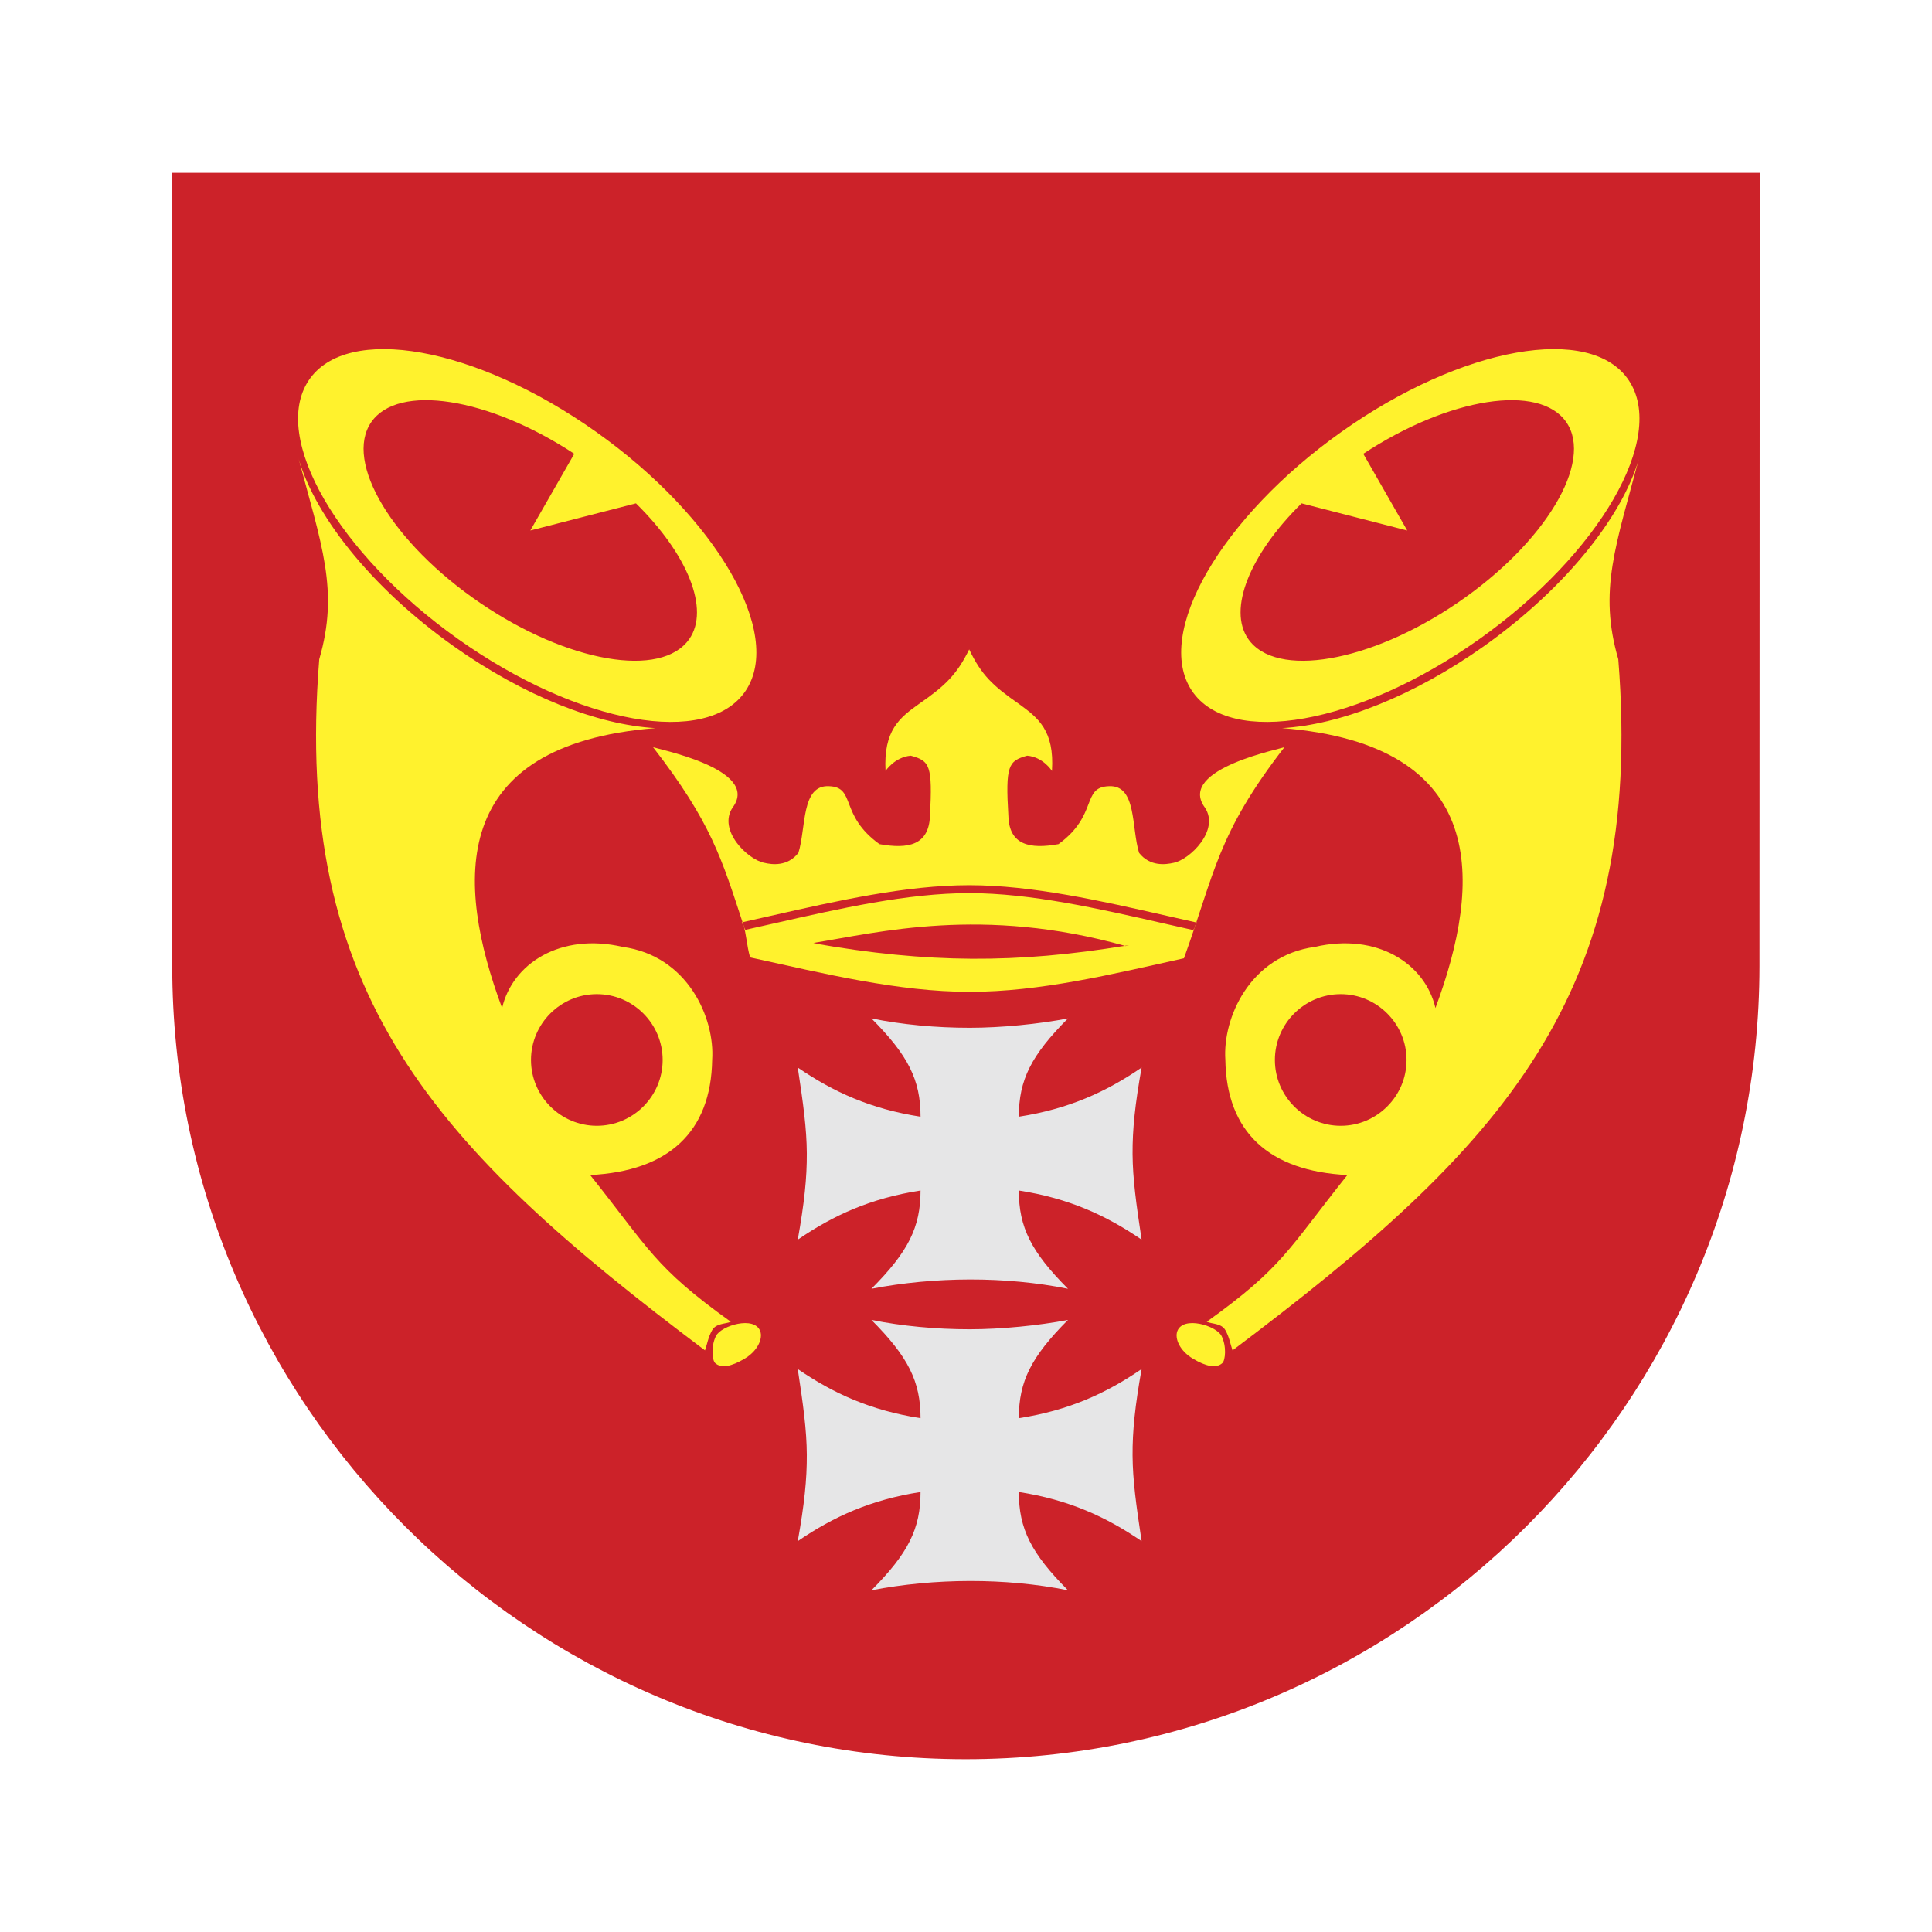
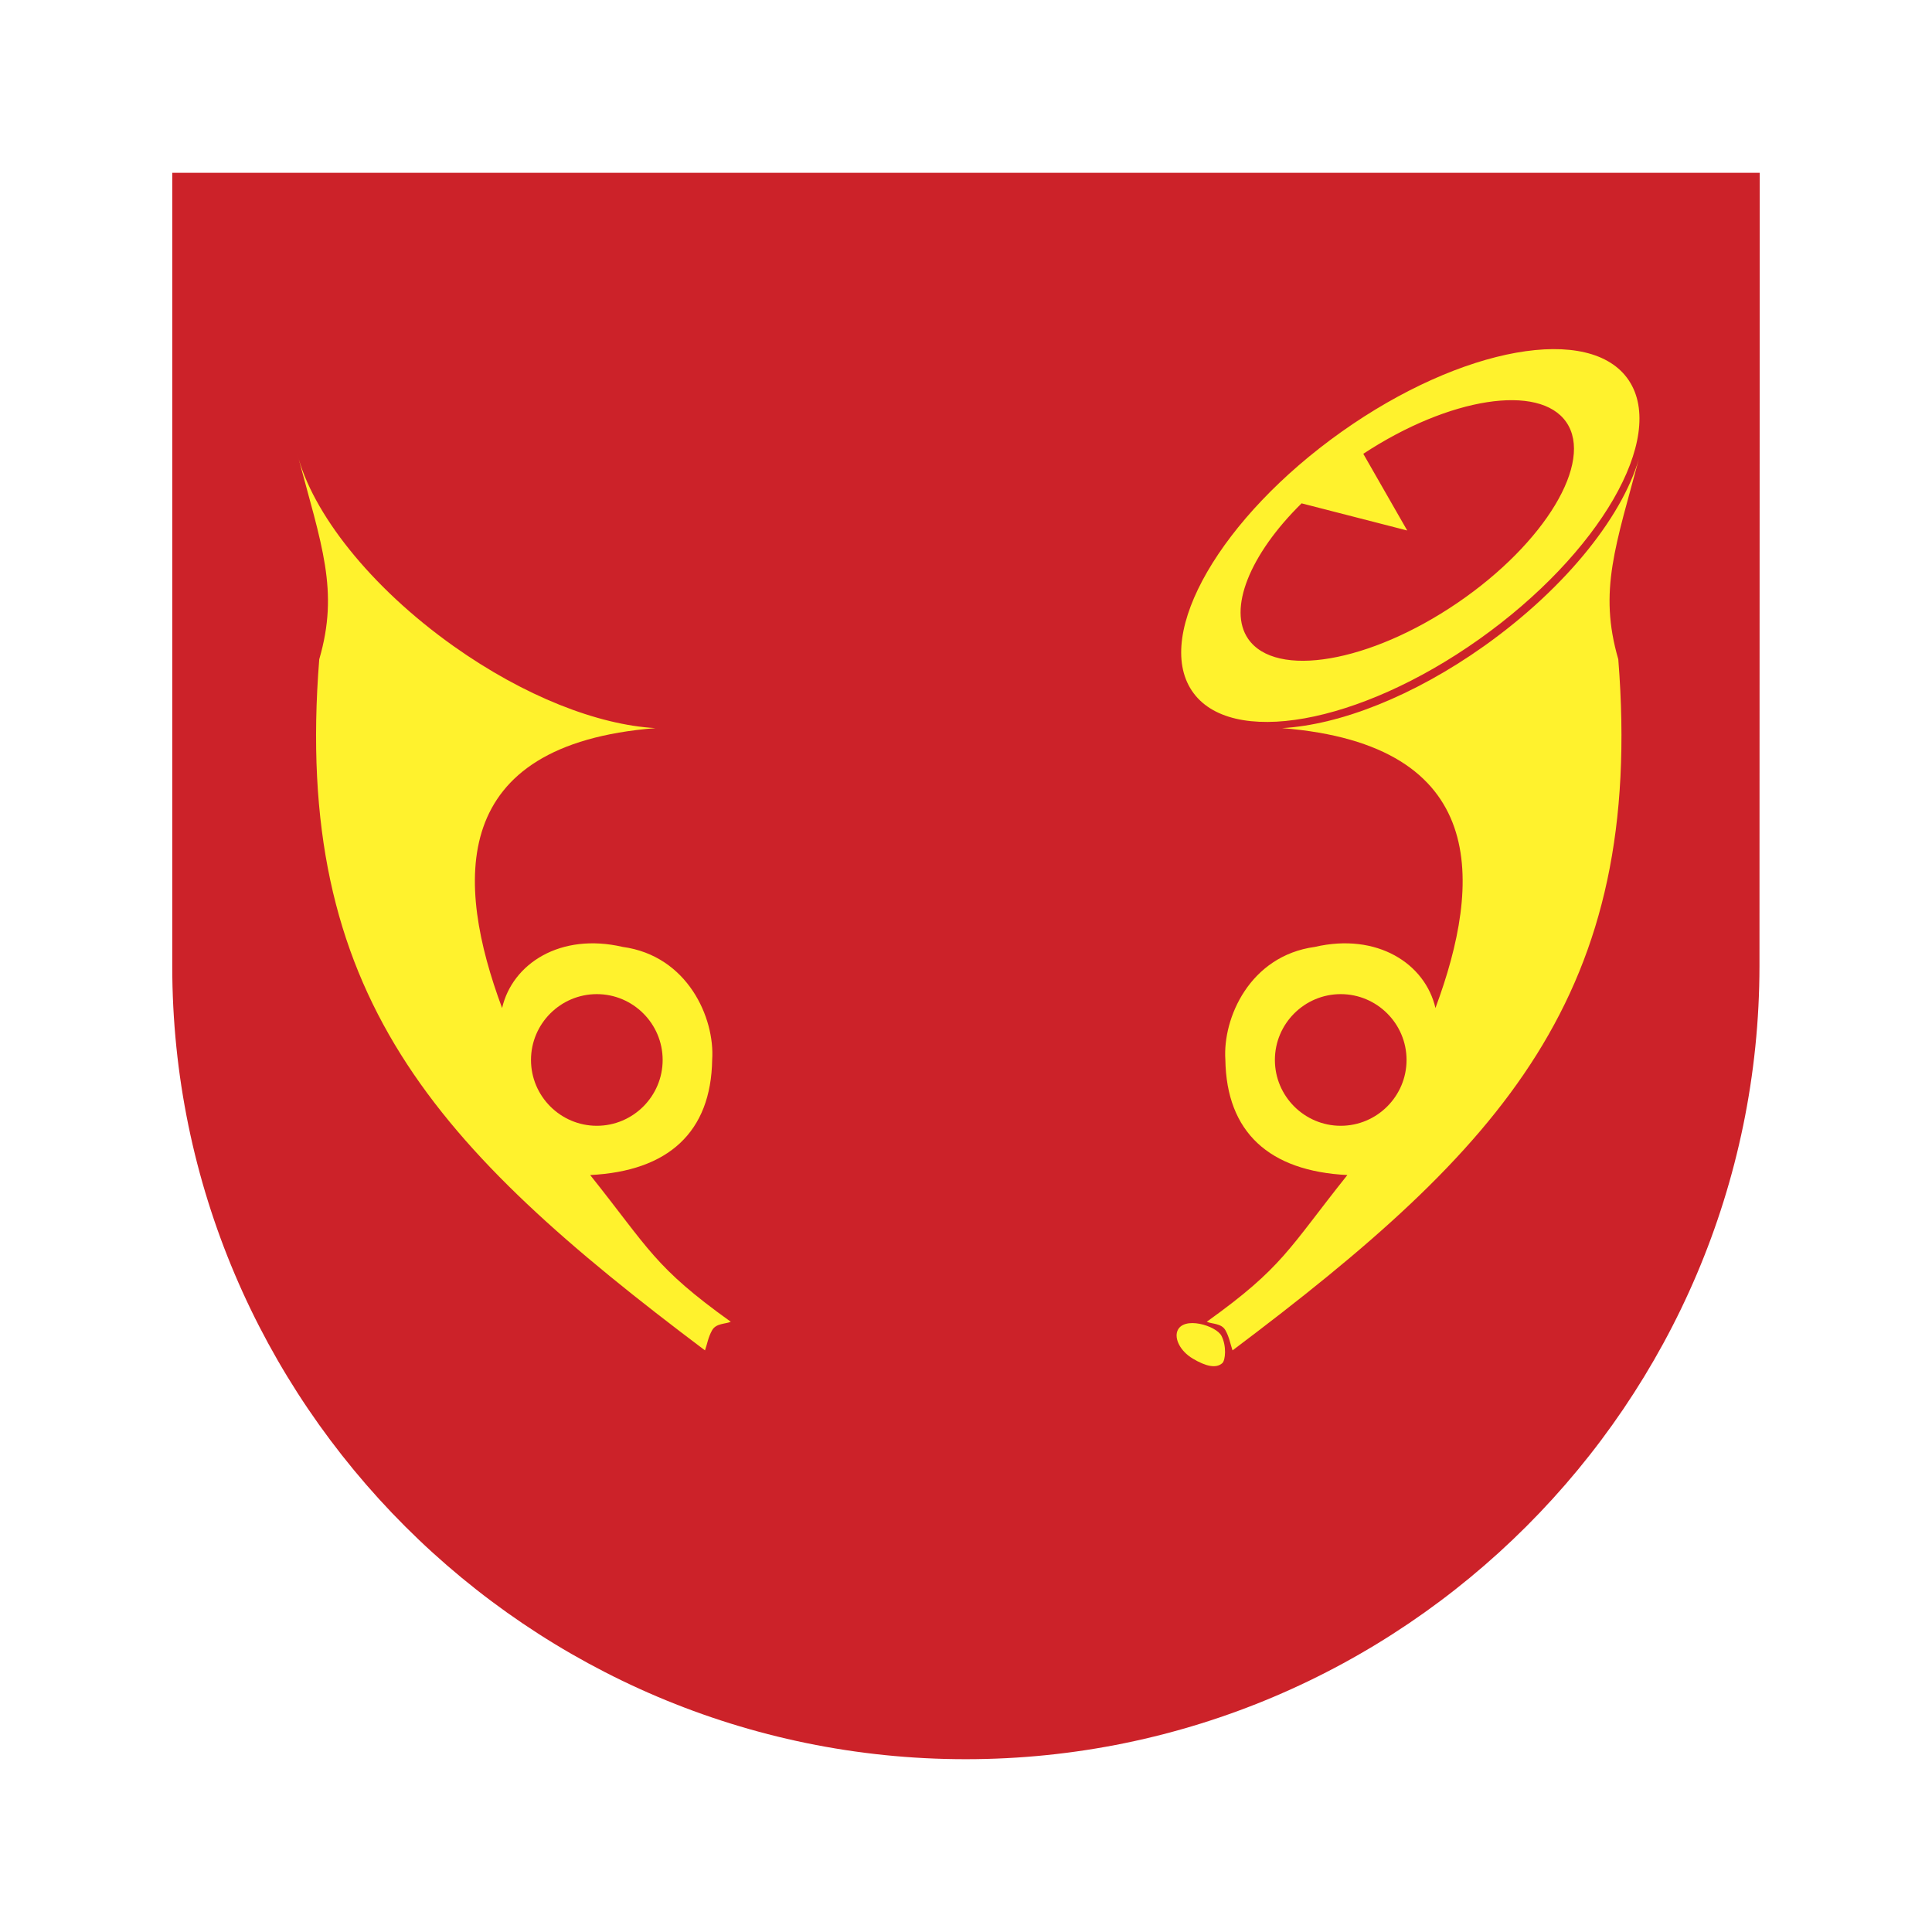
<svg xmlns="http://www.w3.org/2000/svg" width="2500" height="2500" viewBox="0 0 192.756 192.756">
  <g fill-rule="evenodd" clip-rule="evenodd">
-     <path fill="#fff" d="M0 0h192.756v192.756H0V0z" />
    <path d="M175.543 96.378c-.027 43.587-35.605 79.138-79.193 79.138-43.587 0-79.165-35.551-79.165-79.138V17.241H175.57l-.027 79.137z" fill="#cc2229" />
    <path d="M172.064 100.127c-2.705 37.086-34.451 70.645-75.967 70.645-41.517 0-73.798-34.094-75.405-70.645V21.984h150.862l.51 78.143z" fill="#cc2229" />
-     <path d="M106.553 158.662c-6.258-1.26-13.339-1.213-19.612 0 3.673-3.689 4.902-6.133 4.902-9.805-4.997.777-8.7 2.475-12.25 4.902.654-3.658.918-6.148.903-8.623s-.358-4.949-.903-8.545c3.549 2.428 7.253 4.125 12.25 4.902 0-3.674-1.229-6.117-4.902-9.805 3.065.621 6.443.934 9.806.934 3.144 0 6.91-.375 9.806-.934-3.674 3.688-4.904 6.131-4.904 9.805 4.996-.777 8.701-2.475 12.25-4.902-.652 3.656-.918 6.148-.902 8.623s.359 4.949.902 8.545c-3.549-2.428-7.254-4.125-12.25-4.902-.001 3.672 1.23 6.116 4.904 9.805zM106.553 128.582c-6.258-1.26-13.339-1.213-19.612 0 3.673-3.688 4.902-6.133 4.902-9.805-4.997.777-8.7 2.475-12.25 4.902.654-3.658.918-6.148.903-8.623s-.358-4.949-.903-8.545c3.549 2.428 7.253 4.125 12.25 4.902 0-3.674-1.229-6.117-4.902-9.807 3.065.623 6.443.936 9.806.936 3.144 0 6.91-.375 9.806-.936-3.674 3.689-4.904 6.133-4.904 9.807 4.996-.777 8.701-2.475 12.25-4.902-.652 3.658-.918 6.148-.902 8.623s.359 4.949.902 8.545c-3.549-2.428-7.254-4.125-12.25-4.902-.001 3.672 1.23 6.118 4.904 9.805z" fill="#e6e6e7" />
-     <path d="M112.289 94.382c-1.189.222 1.17-.194 0-.028-10.828 1.775-19.703 1.775-31.157-.249-1.413-.25 1.512.277.02-.028 6.412-1.026 16.879-3.715 31.137.305zM74.837 95.52c7.343 1.607 14.776 3.434 21.903 3.434 7.041 0 14.125-1.738 21.384-3.347 3.086-8.519 3.303-12.386 10.039-21.079.043.13-10.822 2.13-7.953 6.041 1.521 2.26-1.521 5.215-3.129 5.519-.783.174-2.348.393-3.436-.999-.781-2.521-.217-6.78-2.998-6.65-2.781.087-1.043 2.869-5.041 5.781-2.869.521-4.91.087-4.998-2.782-.305-5.085 0-5.519 1.869-6.042 1.607.131 2.477 1.522 2.477 1.522.262-4.043-1.391-5.303-3.303-6.694-2.564-1.781-3.738-2.867-4.955-5.432-1.26 2.564-2.434 3.65-4.998 5.432-1.956 1.392-3.563 2.651-3.347 6.694 0 0 .913-1.392 2.521-1.522 1.911.522 2.172.957 1.911 6.042-.13 2.869-2.13 3.303-5.041 2.782-4.042-2.912-2.304-5.694-5.041-5.781-2.782-.13-2.261 4.129-3.043 6.65-1.087 1.392-2.651 1.173-3.391.999-1.652-.304-4.693-3.259-3.172-5.519 2.913-3.911-7.996-5.911-7.953-6.041 5.824 7.518 6.868 11.169 8.996 17.646.35 1.085.35 2.129.699 3.346zm-.833-3.493c.809-.179 1.854-.417 2.91-.656 6.58-1.491 13.476-3.054 19.786-3.054 6.292 0 13.202 1.573 19.755 3.064 1.068.243 2.131.485 2.963.669l-.361.747c-1.123-.25-2.041-.459-2.969-.67-6.455-1.469-13.262-3.019-19.388-3.019-6.144 0-12.937 1.54-19.418 3.009-.902.204-1.801.408-2.917.655l-.361-.745zM59.475 43.089c12.01 8.521 18.716 20.116 14.93 25.812-3.787 5.696-16.669 3.392-28.679-5.129-12.009-8.522-18.716-20.117-14.93-25.813 3.787-5.695 16.67-3.392 28.679 5.13zm-6.565 9.838l10.54-2.708c5.208 5.127 7.362 10.583 5.33 13.521-2.756 3.981-12.132 2.371-20.872-3.584S34.287 46.097 37.043 42.115c2.677-3.868 11.662-2.484 20.251 3.161l-4.384 7.651zM75.847 132.809c.277.748-.25 1.969-1.553 2.746-1.303.775-2.329.998-2.938.443-.305-.277-.444-1.691.083-2.717.527-1.027 3.826-2.025 4.408-.472z" fill="#fff22d" />
    <path d="M29.647 45.229c2.469 9.263 4.2 13.672 2.204 20.548-2.662 33.464 11.537 48.685 38.485 68.951.234-.664.305-1.273.704-1.996.397-.723 1.351-.625 1.871-.859-7.624-5.461-8.123-7.236-14.028-14.639 7.791-.387 12.06-4.27 12.171-11.506.277-4.158-2.44-10.368-8.928-11.255-6.21-1.442-11.006 1.663-12.032 6.099-4.658-12.532-5.445-26.279 15.301-27.927-5.762-.323-13.098-3.182-20.135-8.174-8.35-5.925-14.136-13.337-15.613-19.242zm29.898 53.955c-3.617 0-6.568 2.951-6.568 6.568s2.951 6.568 6.568 6.568c3.618 0 6.568-2.951 6.568-6.568s-2.95-6.568-6.568-6.568zM133.834 43.089c-12.01 8.521-18.717 20.116-14.93 25.812 3.785 5.696 16.668 3.392 28.678-5.129 12.01-8.522 18.717-20.117 14.93-25.813s-16.67-3.392-28.678 5.13zm6.564 9.838l-10.539-2.708c-5.209 5.127-7.361 10.583-5.33 13.521 2.756 3.981 12.133 2.371 20.873-3.584s13.619-14.059 10.865-18.041c-2.678-3.868-11.662-2.484-20.252 3.161l4.383 7.651zM117.461 132.809c-.277.748.25 1.969 1.553 2.746 1.303.775 2.328.998 2.939.443.305-.277.443-1.691-.084-2.717-.527-1.027-3.826-2.025-4.408-.472z" fill="#fff22d" />
    <path d="M163.662 45.229c-2.471 9.263-4.201 13.672-2.205 20.548 2.662 33.464-11.537 48.685-38.486 68.951-.232-.664-.305-1.273-.703-1.996-.396-.723-1.35-.625-1.871-.859 7.625-5.461 8.123-7.236 14.029-14.639-7.791-.387-12.061-4.27-12.172-11.506-.277-4.158 2.439-10.368 8.928-11.255 6.211-1.442 11.008 1.663 12.033 6.099 4.658-12.532 5.443-26.279-15.303-27.927 5.762-.323 13.1-3.182 20.137-8.174 8.349-5.925 14.137-13.337 15.613-19.242zm-29.898 53.955c3.617 0 6.568 2.951 6.568 6.568s-2.951 6.568-6.568 6.568c-3.619 0-6.568-2.951-6.568-6.568s2.949-6.568 6.568-6.568z" fill="#fff22d" />
  </g>
</svg>